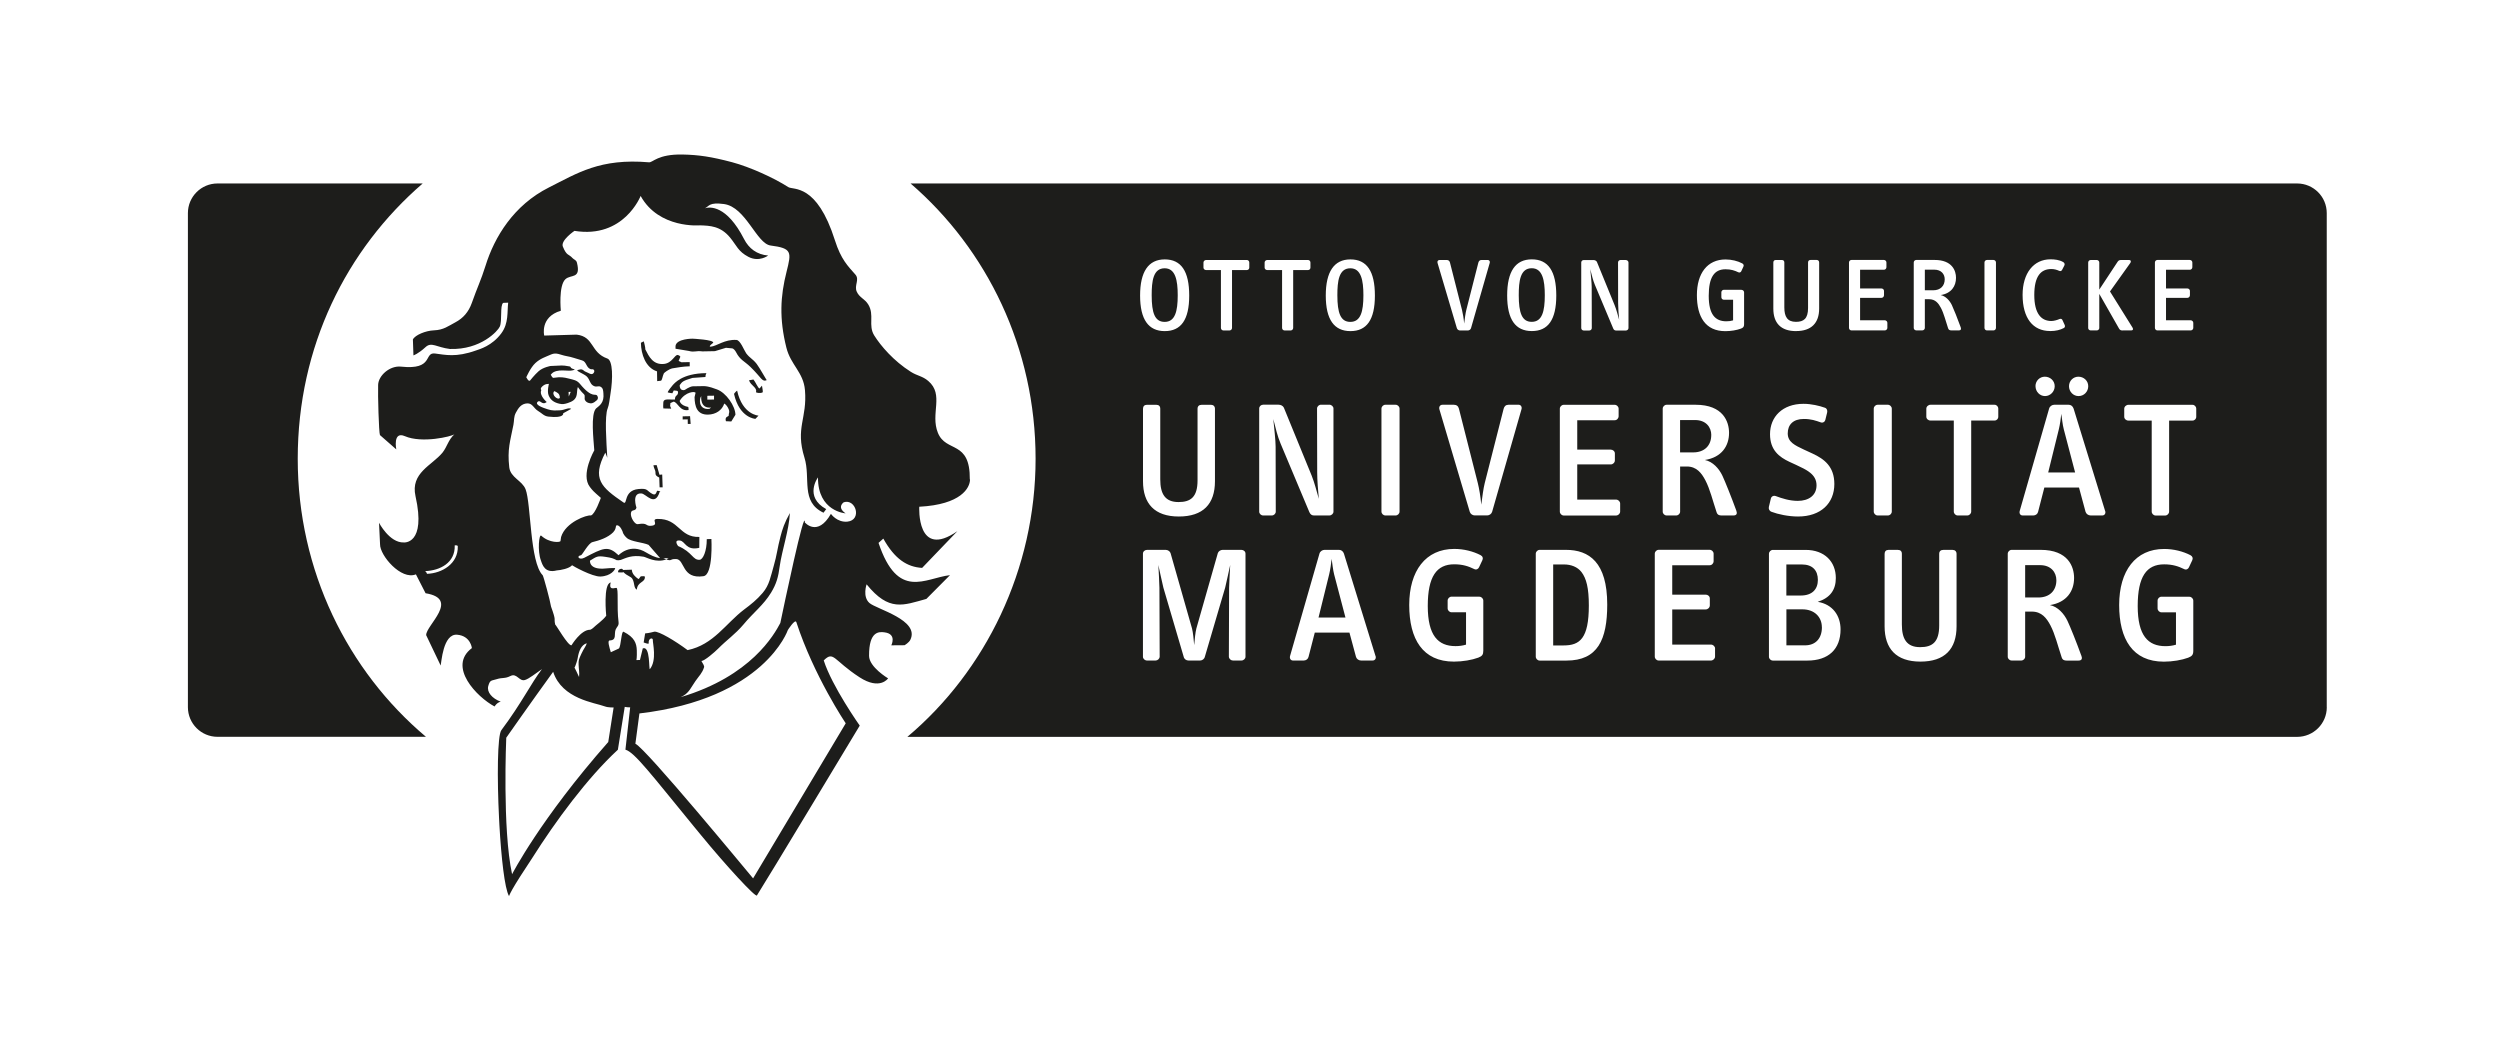
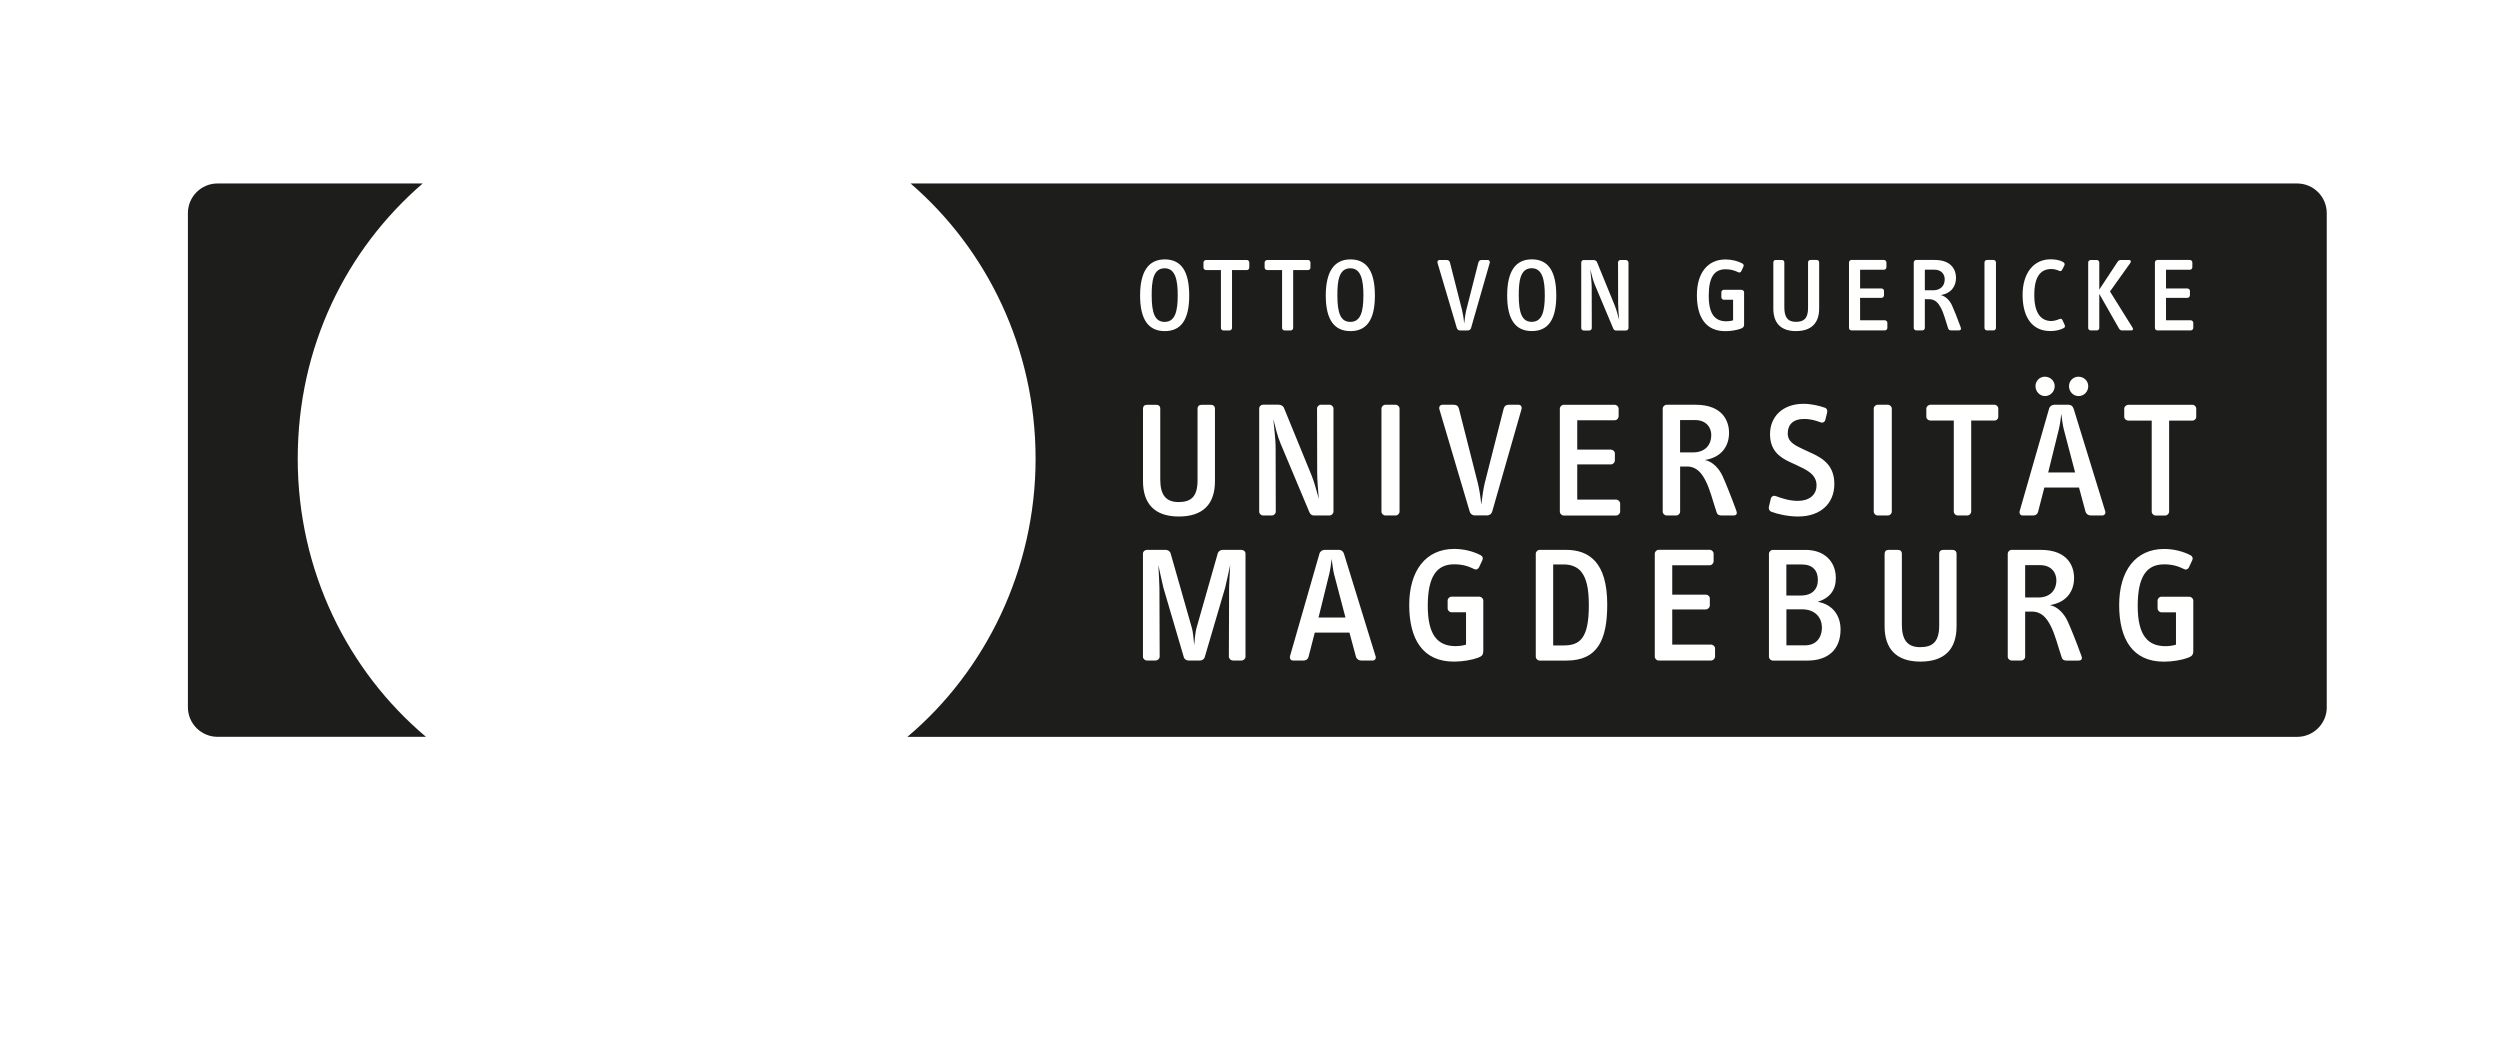
<svg xmlns="http://www.w3.org/2000/svg" viewBox="0 0 506.91 215.05">
  <defs>
    <style>.cls-1{fill:#fff;}.cls-2{fill:#1d1d1b;}</style>
  </defs>
  <g id="HG_Weiß">
    <rect class="cls-1" width="506.91" height="215.05" />
  </g>
  <g id="Logo">
    <g>
      <path class="cls-2" d="M85.71,37.2H44.11c-3.32,0-6.01,2.69-6.01,6.01v100.18c0,3.32,2.69,6.01,6.01,6.01h42.26c-15.87-13.37-26-33.66-26-56.39s9.85-42.44,25.35-55.82h0Zm386.07,106.19V43.21c0-3.32-2.69-6.01-6.02-6.01H184.63c15.49,13.37,25.35,33.41,25.35,55.82s-10.13,43.02-26,56.39H465.77c3.32,0,6.02-2.69,6.02-6.01h0Z" />
      <path class="cls-1" d="M347.75,131.5v1.63c0,.43-.4,.8-.83,.8h-10.59c-.43,0-.8-.36-.8-.8v-20.85c0-.43,.37-.8,.8-.8h10.33c.43,0,.8,.37,.8,.8v1.5c0,.43-.34,.83-.8,.83h-7.59v5.96h6.79c.43,0,.83,.33,.83,.77v1.4c0,.46-.4,.83-.83,.83h-6.79v7.13h7.86c.43,0,.83,.37,.83,.8h0Zm-68.84,1.5c.17,.5-.1,.93-.6,.93h-2.33c-.47,0-.9-.3-1.03-.73l-1.33-4.93h-7.03l-1.27,4.93c-.1,.43-.5,.73-.97,.73h-2.17c-.5,0-.73-.43-.6-.93l5.96-20.75c.13-.46,.6-.76,1.03-.76h2.93c.43,0,.83,.26,1,.76l6.4,20.75h0Zm-6.1-7.79l-2.3-8.76c-.23-.9-.37-2.23-.5-3.13-.1,.93-.27,2.2-.5,3.13l-2.16,8.76h5.46Zm27.15-4.23h-5.63c-.43,0-.8,.37-.8,.8v1.57c0,.43,.37,.8,.8,.8h2.93v6.56c-.67,.2-1.37,.3-2.13,.3-3.53,0-5.63-2.13-5.63-8.13s1.8-8.46,5.36-8.46c1.73,0,2.9,.4,4.07,.97,.4,.2,.8,0,.97-.37l.67-1.43c.2-.4,.07-.8-.37-1.03-1.47-.76-3.36-1.26-5.33-1.26-5.79,0-9.13,4.43-9.13,11.36s2.73,11.49,9.06,11.49c1.8,0,3.66-.33,4.93-.8,.8-.3,1.03-.63,1.03-1.4v-10.16c0-.43-.37-.8-.8-.8h0Zm25.93,1.6c0,7.13-1.93,11.36-8.26,11.36h-5.43c-.43,0-.8-.36-.8-.8v-20.85c0-.43,.37-.8,.8-.8h5.3c4.73,0,8.39,2.53,8.39,11.09h0Zm-3.73,.2c0-3.56-.5-5.5-1.5-6.8-.8-1.03-2.1-1.53-3.53-1.53h-2.2v16.42h2.13c3.26,0,5.1-1.4,5.1-8.09h0Zm-70.48-11.29h-3.77c-.42,0-.87,.3-.98,.67l-4.35,15.27c-.21,.82-.34,2.24-.44,3.38-.1-1.14-.23-2.56-.44-3.38l-4.35-15.27c-.1-.36-.56-.67-.98-.67h-3.78c-.45,0-.84,.33-.84,.76v20.92c0,.4,.38,.76,.84,.76h1.71c.42,0,.8-.33,.84-.76l-.05-13.98c0-.8-.17-3.73-.22-4.63,.27,1.15,.66,3.13,1.02,4.59l4.12,14.02c.1,.47,.52,.76,.98,.76h2.33c.45,0,.87-.3,.98-.76l4.12-14.02c.36-1.46,.75-3.43,1.02-4.59-.05,.9-.21,3.83-.22,4.63l-.05,13.98c.04,.43,.42,.76,.84,.76h1.69c.45,0,.84-.36,.84-.76v-20.92c0-.43-.38-.76-.84-.76h0Zm121.52,16.12c0,4.03-2.46,6.33-6.73,6.33h-6.99c-.43,0-.8-.36-.8-.76v-20.88c0-.43,.37-.8,.8-.8h6.63c3.86,0,6.13,2.4,6.13,5.7,0,2.36-1.1,4-3.67,4.83,3.03,.5,4.63,2.8,4.63,5.6h0Zm-10.99-6.86h2.93c2.3,0,3.46-1.27,3.46-3.17s-1.06-3.13-3.26-3.13h-3.13v6.3h0Zm7.2,6.43c0-2.03-1.46-3.63-3.96-3.63h-3.23v7.3h3.8c2.1,0,3.4-1.4,3.4-3.66h0Zm52.61,5.73c.23,.6,.13,1.03-.57,1.03h-2.43c-.47,0-.83-.13-1-.7-.77-2.3-1.33-4.66-2.26-6.43-.77-1.46-1.77-2.8-3.77-2.8h-1.36v9.16c0,.4-.37,.76-.8,.76h-1.93c-.43,0-.8-.36-.8-.76v-20.88c0-.43,.37-.8,.8-.8h5.86c5.63,0,6.79,3.46,6.79,5.7,0,2.63-1.47,4.96-4.9,5.5,1.6,.33,2.86,1.73,3.56,3.2,.54,1.13,1.84,4.36,2.8,7.03h0Zm-5.06-15.25c0-1.6-1.07-3.07-3.3-3.07h-3.03v6.56h2.67c2.3,0,3.66-1.4,3.66-3.5h0Zm26.95,3.33h-5.63c-.44,0-.8,.37-.8,.8v1.57c0,.43,.37,.8,.8,.8h2.93v6.56c-.67,.2-1.37,.3-2.13,.3-3.53,0-5.63-2.13-5.63-8.13s1.8-8.46,5.36-8.46c1.73,0,2.9,.4,4.07,.97,.4,.2,.8,0,.96-.37l.67-1.43c.2-.4,.06-.8-.37-1.03-1.47-.76-3.36-1.26-5.33-1.26-5.8,0-9.12,4.43-9.12,11.36s2.73,11.49,9.06,11.49c1.8,0,3.66-.33,4.93-.8,.8-.3,1.04-.63,1.04-1.4v-10.16c0-.43-.37-.8-.8-.8h0Zm-47.98-9.49h-1.9c-.5,0-.83,.26-.83,.8v14.52c0,3.4-1.4,4.4-3.87,4.4-2.73,0-3.7-1.67-3.7-4.6v-14.32c0-.54-.3-.8-.8-.8h-1.93c-.46,0-.77,.3-.77,.8v14.69c0,4.53,2.33,7.16,7.26,7.16s7.33-2.53,7.33-7.16v-14.69c0-.5-.33-.8-.8-.8h0Zm30.92-7.91c.17,.5-.1,.93-.6,.93h-2.33c-.47,0-.9-.3-1.04-.73l-1.33-4.93h-7.03l-1.27,4.93c-.1,.43-.5,.73-.96,.73h-2.16c-.5,0-.74-.43-.6-.93l5.96-20.75c.13-.46,.6-.77,1.03-.77h2.93c.44,0,.83,.27,1,.77l6.39,20.75h0Zm-6.09-7.79l-2.3-8.76c-.24-.9-.37-2.23-.5-3.13-.1,.93-.27,2.2-.5,3.13l-2.16,8.76h5.46Zm-16.34-13.73h-12.99c-.43,0-.84,.37-.84,.8v1.63c0,.43,.4,.77,.84,.77h4.73v18.45c0,.43,.37,.8,.8,.8h1.93c.43,0,.8-.37,.8-.8v-18.45h4.73c.43,0,.76-.33,.76-.77v-1.63c0-.43-.33-.8-.76-.8h0Zm-138.9,21.82c.17,.4,.47,.63,.9,.63h3.13c.43,0,.83-.37,.83-.77v-20.92c0-.4-.4-.77-.83-.77h-1.7c-.43,0-.8,.37-.8,.77l.03,12.96c0,1.56,.17,3.63,.33,5.36-.47-1.63-.87-3.27-1.46-4.73l-5.63-13.76c-.17-.37-.63-.6-1.07-.6h-3.13c-.43,0-.8,.33-.8,.77v20.92c0,.4,.37,.77,.8,.77h1.76c.43,0,.8-.37,.8-.77l-.03-13.19c0-1.23-.3-3.89-.47-5.59,.43,1.7,.87,3.56,1.47,4.96l5.86,13.96h0Zm-30.26-6.69v-14.32c0-.53-.3-.8-.8-.8h-1.93c-.47,0-.77,.3-.77,.8v14.69c0,4.53,2.33,7.16,7.26,7.16s7.33-2.53,7.33-7.16v-14.69c0-.5-.33-.8-.8-.8h-1.9c-.5,0-.83,.27-.83,.8v14.52c0,3.4-1.4,4.4-3.86,4.4-2.73,0-3.7-1.67-3.7-4.59h0Zm177.47-18.89c0,1.1,.87,2,1.93,2s1.96-.9,1.96-2-.9-1.93-2-1.93c-1.03,0-1.9,.83-1.9,1.93h0Zm8.73,2c1.1,0,1.96-.9,1.96-2s-.9-1.93-2-1.93c-1.03,0-1.9,.83-1.9,1.93s.86,2,1.93,2h0Zm23.09,1.77h-12.99c-.43,0-.84,.37-.84,.8v1.63c0,.43,.4,.77,.84,.77h4.73v18.45c0,.43,.37,.8,.8,.8h1.93c.43,0,.8-.37,.8-.8v-18.45h4.73c.43,0,.77-.33,.77-.77v-1.63c0-.43-.33-.8-.77-.8h0Zm-116.88,19.22h-7.86v-7.13h6.8c.43,0,.83-.37,.83-.83v-1.4c0-.43-.4-.77-.83-.77h-6.8v-5.96h7.59c.47,0,.8-.4,.8-.83v-1.5c0-.43-.37-.8-.8-.8h-10.32c-.43,0-.8,.37-.8,.8v20.85c0,.43,.37,.8,.8,.8h10.59c.44,0,.84-.37,.84-.8v-1.63c0-.43-.4-.8-.84-.8h0Zm31.48,2.46c1.4,.53,3.5,.97,5.43,.97,4.63,0,7.36-2.7,7.36-6.59,0-3.53-2.03-5.06-4.39-6.16l-1.8-.83c-1.77-.84-3.26-1.5-3.26-3.27s1.1-2.93,3.26-2.93c1.5,0,2.4,.33,3.46,.7,.43,.13,.8-.1,.9-.5l.37-1.5c.1-.4-.04-.83-.43-.97-1.13-.4-2.76-.8-4.36-.8-4.26,0-6.79,2.63-6.79,6.16,0,3.23,1.87,4.63,3.93,5.6l1.37,.63c2.06,.97,4.13,1.87,4.13,4.13,0,2.06-1.6,3.16-3.8,3.16-1.66,0-3.2-.5-4.46-.97-.46-.17-.9,.07-1,.5l-.4,1.67c-.1,.4,.07,.83,.5,1h0Zm-7.1-.27c.23,.6,.13,1.03-.57,1.03h-2.43c-.47,0-.83-.13-1-.7-.77-2.3-1.33-4.66-2.26-6.43-.77-1.46-1.77-2.8-3.76-2.8h-1.36v9.16c0,.4-.37,.77-.8,.77h-1.93c-.43,0-.8-.37-.8-.77v-20.88c0-.43,.37-.8,.8-.8h5.86c5.63,0,6.79,3.47,6.79,5.7,0,2.63-1.47,4.96-4.9,5.5,1.6,.33,2.87,1.73,3.56,3.2,.53,1.13,1.83,4.36,2.8,7.03h0Zm-5.06-15.26c0-1.6-1.07-3.06-3.3-3.06h-3.03v6.56h2.66c2.3,0,3.66-1.4,3.66-3.5h0Zm36.6,15.49v-20.85c0-.43-.37-.8-.8-.8h-2.06c-.43,0-.8,.37-.8,.8v20.85c0,.43,.37,.8,.8,.8h2.06c.44,0,.8-.37,.8-.8h0Zm-100.61-21.65h-2.07c-.43,0-.8,.37-.8,.8v20.85c0,.43,.37,.8,.8,.8h2.07c.43,0,.8-.37,.8-.8v-20.85c0-.43-.37-.8-.8-.8h0Zm24.9,0h-2c-.53,0-.87,.3-1,.83l-3.83,15.06c-.27,1.07-.5,2.83-.7,4.37-.13-1.54-.43-3.3-.7-4.37l-3.83-15.09c-.13-.53-.5-.8-1.03-.8h-2.3c-.5,0-.77,.43-.63,.93l6.16,20.78c.13,.43,.57,.73,1,.73h2.53c.43,0,.87-.3,1-.73l5.96-20.82c.13-.46-.13-.9-.63-.9h0Zm129.57-15.07h6.74c.28,0,.53-.23,.53-.51v-1.04c0-.27-.26-.51-.53-.51h-5v-4.54h4.32c.28,0,.53-.24,.53-.53v-.89c0-.27-.25-.49-.53-.49h-4.32v-3.79h4.83c.29,0,.51-.25,.51-.53v-.95c0-.28-.23-.51-.51-.51h-6.57c-.28,0-.51,.23-.51,.51v13.27c0,.28,.23,.51,.51,.51h0Zm-7.05,0h1.72c.36,0,.49-.25,.27-.59l-4.56-7.31,4.13-5.79c.17-.25,.15-.59-.28-.59h-1.61c-.32,0-.51,.09-.68,.34l-3.73,5.66v-5.49c0-.28-.23-.51-.51-.51h-1.23c-.28,0-.51,.23-.51,.51v13.29c0,.25,.23,.48,.51,.48h1.23c.28,0,.51-.23,.51-.48v-6.93l4.01,7.04c.17,.3,.4,.38,.72,.38h0Zm-14.72,.13c1.17,0,2.04-.23,2.78-.61,.19-.08,.32-.34,.19-.62l-.47-1.02c-.08-.21-.34-.3-.59-.19-.42,.19-1.14,.4-1.65,.4-2.05,0-3.46-1.5-3.46-5.28s1.31-5.26,3.46-5.26c.59,0,1.1,.15,1.57,.36,.28,.13,.49,.04,.61-.19l.45-.87c.15-.28,.04-.55-.21-.7-.79-.47-1.76-.57-2.59-.57-3.43,0-5.66,2.82-5.66,7.21,0,4.73,2.1,7.33,5.57,7.33h0Zm-12.79-.13h1.31c.28,0,.51-.23,.51-.51v-13.27c0-.28-.23-.51-.51-.51h-1.31c-.28,0-.51,.23-.51,.51v13.27c0,.28,.23,.51,.51,.51h0Zm-14.85-.49v-13.29c0-.28,.23-.51,.51-.51h3.73c3.58,0,4.33,2.21,4.33,3.62,0,1.67-.93,3.16-3.11,3.5,1.01,.21,1.82,1.1,2.27,2.03,.34,.72,1.17,2.78,1.78,4.47,.15,.38,.08,.66-.36,.66h-1.55c-.3,0-.53-.09-.64-.45-.49-1.46-.85-2.97-1.44-4.09-.49-.93-1.12-1.78-2.4-1.78h-.87v5.83c0,.25-.23,.49-.51,.49h-1.23c-.28,0-.51-.23-.51-.49h0Zm2.25-7.65h1.7c1.46,0,2.33-.89,2.33-2.23,0-1.02-.68-1.95-2.1-1.95h-1.93v4.18h0Zm-7.6,7.63v-1.04c0-.27-.25-.51-.53-.51h-5v-4.54h4.32c.28,0,.53-.24,.53-.53v-.89c0-.27-.25-.49-.53-.49h-4.32v-3.79h4.83c.3,0,.51-.25,.51-.53v-.95c0-.28-.23-.51-.51-.51h-6.57c-.28,0-.51,.23-.51,.51v13.27c0,.28,.23,.51,.51,.51h6.74c.28,0,.53-.23,.53-.51h0Zm-18.49,.64c3.05,0,4.66-1.61,4.66-4.56v-9.35c0-.32-.21-.51-.51-.51h-1.21c-.32,0-.53,.17-.53,.51v9.24c0,2.16-.89,2.8-2.46,2.8-1.74,0-2.35-1.06-2.35-2.92v-9.11c0-.34-.19-.51-.51-.51h-1.23c-.3,0-.49,.19-.49,.51v9.35c0,2.88,1.48,4.56,4.62,4.56h0Zm-11.08-8.37h-3.58c-.27,0-.51,.23-.51,.51v1c0,.28,.23,.51,.51,.51h1.87v4.18c-.42,.13-.87,.19-1.36,.19-2.25,0-3.58-1.36-3.58-5.17s1.15-5.38,3.41-5.38c1.1,0,1.84,.25,2.59,.61,.25,.13,.51,0,.61-.23l.42-.91c.13-.25,.04-.51-.23-.66-.93-.49-2.14-.8-3.39-.8-3.69,0-5.81,2.82-5.81,7.23s1.74,7.31,5.77,7.31c1.15,0,2.33-.21,3.14-.51,.51-.19,.66-.4,.66-.89v-6.46c0-.28-.23-.51-.51-.51h0Zm-23.45-6.04h-1.08c-.28,0-.51,.23-.51,.49l.02,8.25c0,1,.11,2.31,.21,3.41-.29-1.04-.55-2.08-.93-3.01l-3.58-8.75c-.11-.23-.4-.38-.68-.38h-1.99c-.28,0-.51,.21-.51,.49v13.31c0,.26,.23,.49,.51,.49h1.12c.28,0,.51-.23,.51-.49l-.02-8.39c0-.78-.19-2.48-.29-3.56,.27,1.08,.55,2.27,.93,3.16l3.73,8.88c.11,.26,.3,.4,.57,.4h1.99c.28,0,.53-.23,.53-.49v-13.31c0-.25-.25-.49-.53-.49h0Zm-19.07,14.41c-3.31,0-5-2.33-5-7.21s1.67-7.33,5-7.33,4.96,2.4,4.96,7.33-1.67,7.21-4.96,7.21h0Zm2.63-7.27c0-3.05-.47-5.47-2.65-5.47-2.35,0-2.63,2.65-2.63,5.47,0,3.58,.64,5.4,2.63,5.4,2.1,0,2.65-2.1,2.65-5.4h0Zm-17.83,6.68c.08,.27,.36,.47,.63,.47h1.61c.27,0,.55-.19,.63-.47l3.8-13.25c.08-.3-.09-.57-.4-.57h-1.27c-.34,0-.55,.19-.64,.53l-2.44,9.58c-.17,.68-.32,1.8-.44,2.78-.08-.98-.27-2.1-.44-2.78l-2.44-9.6c-.09-.34-.32-.51-.66-.51h-1.46c-.32,0-.49,.28-.4,.59l3.92,13.23h0Zm-26.58-6.61c0-4.81,1.67-7.33,5-7.33s4.96,2.4,4.96,7.33-1.67,7.21-4.96,7.21-5-2.33-5-7.21h0Zm2.35-.06c0,3.58,.64,5.4,2.63,5.4,2.1,0,2.65-2.1,2.65-5.4,0-3.05-.47-5.47-2.65-5.47-2.35,0-2.63,2.65-2.63,5.47h0Zm-14.22-5.11h3.01v11.74c0,.28,.23,.51,.51,.51h1.23c.27,0,.51-.23,.51-.51v-11.74h3.01c.28,0,.49-.21,.49-.49v-1.04c0-.28-.21-.51-.49-.51h-8.27c-.28,0-.53,.23-.53,.51v1.04c0,.28,.25,.49,.53,.49h0Zm-4.13-2.04h-8.27c-.27,0-.53,.23-.53,.51v1.04c0,.28,.25,.49,.53,.49h3.01v11.74c0,.28,.23,.51,.51,.51h1.23c.28,0,.51-.23,.51-.51v-11.74h3.01c.28,0,.49-.21,.49-.49v-1.04c0-.28-.21-.51-.49-.51h0Zm-21.65,7.21c0-4.81,1.67-7.33,5-7.33s4.96,2.4,4.96,7.33-1.67,7.21-4.96,7.21-5-2.33-5-7.21h0Zm2.35-.06c0,3.58,.63,5.4,2.63,5.4,2.1,0,2.65-2.1,2.65-5.4,0-3.05-.47-5.47-2.65-5.47-2.35,0-2.63,2.65-2.63,5.47h0Z" />
-       <path class="cls-2" d="M130.76,116.97c0-.21-.51-.12-.73-.12-.29,0-.4,.68-.63,.52-.59-.4-1.26-1.02-1.29-1.86l-1.8,.06c-.02-.49-1.14-.19-.97,.48,.22,0,1.07,.08,1.06-.06,.75,.82,1.55,.86,1.85,1.42,.46,.83,.21,1.76,.87,2.16,.16-1.7,1.69-1.4,1.64-2.6h0Zm23.91-37.43c0-.56-.08-.7-.17-1.34l-.5,.57c-.33-.1-.81-1.34-1.23-1.82l-.9,.16c.38,1.12,1.69,1.45,1.42,2.38-.05,.15,.94,.34,1.37,.04h0Zm-5.84,.32c1.09,4.92,4.34,5.07,4.34,5.07l.63-.66s-3.25-.15-4.34-5.07c-.26,.15-.63,.66-.63,.66h0Zm-8.91,4.53l-1.5,.03v.63l1.02-.02,.02,.93h.58l-.12-1.57h0Zm2.27-4.05s-.32,2.55,1.99,2.29l-.36,.29c-2.38,.19-1.99-2.29-1.63-2.58h0Zm2.6,.67l-1.37,.02v-.78l1.36-.02v.78h.01Zm-10.3,.75c0,.28-.06,.64,.02,1.06l1.59,.04-.23-.56s.07-.35,.06-.57l.65-.29c.87,.12,1.22,2.01,3.02,1.7,.07-.01-.04-.62-.04-.62-1.67-.32-1.75-1.24-1.75-1.24,1.2-1.93,3.22-1.97,3.22-1.61l-.2,.85c.03,1.9,.49,3.59,2.73,3.55,1.59-.03,2.87-.9,3.29-2.25,.36,.2,.69,.66,.88,1.11,.3,.7,.01,.77,.02,1.34,0,.21-.86,.16-.56,1.14l1.09,.05,.84-1.36c-.03-1.76-1.88-4.48-3.77-5.15-.58-.2-1.53-.61-2.61-.66l-2.31,.04c-.65,.08-1.58,.73-1.58,.73-1.12,.3-1.03-.97-1.03-.97,.5-.67,.56-.86,2.58-1.46l2.67-.19c-.12-.22,.16-.78,.16-.78-4.98,.02-6.54,2.14-6.85,2.46-.14,.14-.99,1.22-.99,1.43,0,.07,.94,.19,.94,.19l.28-.57c.36,.06,.87-.02,.87,.34,.01,.85-.64,.51-.63,1.5h-.58c-.87,.03-1.81-.24-1.79,.75h0Zm-1.34,12.55l-.65,.02c.04,.42,.18,.65,.33,1.05,.23,.61-.26,.93,.84,1.45l.07,1.98h.62l-.09-2.6-.55,.06-.57-1.96h0Zm4.28-22.34c-.65-.06-1.13,1.64-2.79,1.82-2.23,.23-3.06-1.5-3.8-2.96,.07-.14-.24-1.48-.32-1.62l-.57,.29c.04,2.33,.95,5.06,3.27,5.8l.03,1.98,.72-.08c.29,0,.35-.92,.63-1.49,.07-.14,1-.86,1.72-1.02,1.01-.16,2.16-.39,3.53-.42v-.85l-1.67,.03-.58-.27,.35-.85c-.07-.14-.29-.32-.51-.34h0Zm18.05,5.1c.08,.28-1.46-2.51-2.05-3.28-.88-1.11-1.32-1.1-2.13-2.15-.44-.63-1.18-2.65-1.96-2.71-2.39-.17-4,1.26-5.22,1.36-.66,.05,.49-.78,.49-.78,.21-.64-4.2-.84-4.2-.84,0,0-3.25-.01-3.44,1.47v.57l2.71,.45c1.16,.33,1.37-.1,2.75,.09l2.53-.05,2.24-.68,1.19,.11c.36,0,.71,.5,.85,.77,.82,1.61,1.68,1.8,2.9,2.98,2.32,2.24,2.34,3.13,3.35,2.69h0Zm-39.76,2.39l-.4,.93-.03-.92,.43-.02h0Zm-3.33-.16s.73,.29,.96,.67c.15,.24,.17,.7,.17,.7-.38,.58-1.83-.64-1.13-1.37h0Zm11.97,28.58c.76-.8,.31-1.44,.81-1.37,.65,.09,1.09,1.33,1.09,1.33,0,0,.04,.51,.83,1.23,.84,.78,3.29,.89,4.42,1.41l2.34,2.69c-1.12-.14-2.06-.7-2.79-1.12-3.26-2.05-5.64,.53-5.64,.53-2.15-2.01-3.06-1.51-6.93,.51-1.07,.56-1.73-.34-.66-.52,.3-.15,1.49-2.46,2.31-2.65,1.28-.31,3.12-.88,4.23-2.03h0Zm47.5-2.11c-2.16,.21-3.38-1.58-3.38-1.58-2.73,4.76-5.29,1.74-5.29,1.74,.02-3.39-4.31,17.23-4.97,20.39-1.24,2.34-5.89,10.77-20.21,15.04l.53-.28c1.22-.7,1.6-1.74,2.46-2.97,.74-1.07,1.38-1.6,1.76-2.82,.08-.25-.21-.7-.54-1.26,.64-.02,2.73-1.84,3.35-2.47,1.87-1.88,3.48-2.94,5.13-4.88,2.13-2.56,4.09-3.97,5.65-6.52,1.08-1.79,1.46-3.14,1.75-5.37,.46-3.24,1.89-7.33,2.06-10.76-1.08,1.92-1.53,3.28-1.91,4.77-.63,2.38-.73,3.79-1.37,5.96-.64,2.18-.87,3.86-2.24,5.46-1.17,1.38-2.42,2.37-3.75,3.36-3.76,2.85-6.21,7.15-11.47,8.24-2.58-1.92-5.84-3.85-6.74-3.74,0,0-1.16,.32-1.87,.35l-.3,1.84s1.04,.42,1.02,.18c-.11-1.13,.89-1.21,.84-.67-.05,.57,.87,4.07-.59,5.88-.26,.33,.12-4.8-1.45-4.19l-.57,2.35-.72,.02s.13-.5,.08-1.98c-.05-1.43-.47-2.64-2.68-3.76-.47-.24-.5,2.89-.95,3.39l-1.64,.76c-.3-1.03-.73-2.38-.23-2.39,1.52-.05,.83-1.32,1.22-2.23,.25-.58,.68-.74,.58-1.51-.4-3.09,.06-6.94-.45-6.92-.42,.01-.77,.23-1.09-.03-.32-.28-.04-1.06-.04-1.06-1.58,.2-.92,6.74-.92,6.74-.66,.93-2.04,1.85-2.7,2.51,0,0-.49,.38-.59,.33-1.86-.01-3.75,3.15-3.75,3.15-.71,.16-3.19-4.27-3.3-4.19-.34-1.47,.3-.48-.85-3.66-.18-1.2-1.5-6.07-1.69-6.35-2.63-2.67-2.34-14.46-3.47-17.43-.68-1.77-3.07-2.36-3.31-4.46-.42-3.69,.2-5.31,.85-8.64,.18-.95,.03-1.57,.49-2.44,.53-1,1.12-1.82,2.3-1.88,1.08-.05,1.31,1.01,2.22,1.55,.79,.46,1.15,1.02,2.06,1.13,3.34,.38,3.01-.67,3.01-.67l1.63-.9c-.52-.34-1.35,.25-2.23,.29-.99,.04-1.6,.11-2.53-.2-.96-.31-2.76-.91-2.01-1.55,.52-.45,.82,.82,1.81,.08,0,0-1.6-1.36-1.1-2.43-.32-.32,.16-.76,.54-1.01,.33-.21,.72-.24,1-.25,0,0-.4,1.48-.06,2.33,.39,.96,1.09,1.44,2.15,1.69,.66,.16,1.09,.08,1.73-.13,.94-.31,1.64-.69,1.82-1.69,.11-.61,.04-.99,.23-1.56,0,0,.61,.9,1.21,1.44,.38,.34,0,.83,.26,1.26,.19,.29,.39,.43,.74,.54,.49,.15,.9,.12,1.71-.62,.14-.27,.23-.41,.05-.78-.39-.76-.91,.74-3.56-2.49-.6-.73-1.27-.81-2.2-1.05-1.12-.29-1.75-.36-2.97-.18-.32,.11-.4-.02-.74-.61,0,0,.3-.37,.56-.51,1.47-.8,3.54,.09,4.32-.58-1.16-.24-.61-.51-1.1-.6-1.67-.29-1.23-.17-3.83-.08,0,0-1.51,.26-2.42,1.07-.8,.71-1.74,1.9-1.74,1.9-.35,.19-.64-.56-.75-.68,0,0,.85-1.97,1.85-2.89,1.03-.94,1.98-1.2,3.19-1.74,1.09-.48,1.87,.11,3.05,.32,1.28,.22,1.83,.5,3.21,.88,.94,.25,.8,1.42,1.72,1.77,.24,.09,.47-.05,.65,.12,.21,.19,.14,.49-.05,.71-.4,.47-1-.09-1.6-.3-.35-.12-.44-.41-.81-.47-.25-.04-.39,.06-.65,.09-.87,.11,1.11,.76,1.71,1.35,.71,.7,.61,1.67,1.59,1.99,.45,.15,.82-.14,1.23,.1,.5,.29,.5,.77,.55,1.32,.02,.23,.03,.44,.02,.63-.04,1.59-1.21,2.12-1.52,2.45-1.11,1.18-.5,6.27-.35,8.48,0,0-2.83,4.94-.89,7.43,.6,.77,.6,.79,2.22,2.21,0,0-1.16,3.35-2.02,3.57-.79-.17-5.14,1.37-6.04,4.36l-.12,.81c.01,.31-2.24,.46-3.9-1.07-.46-.42-.79,3.08-.08,5,.32,.93,.81,2.66,3.22,2.04,.82-.05,2.53-.38,3.11-1.05,.15,.15,4.09,2.34,5.74,2.29,2.15-.08,3.01-1.41,3-1.71,0,0-.87-.04-1.88,.07-3.5,.37-3.23-1.58-3.23-1.58,1.34-.82,1.48-1.02,3.12-.77,1.32,.2,1.51,.28,2.31,.68,.16,.02,.58,.02,.79-.05,1.06-.37,2.18-1.08,4.66-.66,.56,.09,2.51,1.35,4.59,.54l-.6-.25,1.08,.03-.48,.22c1.16,.44,.63-.12,2-.07,1.81,.08,1.08,4.13,5.54,3.48,2.01-.29,1.61-7.54,1.61-7.54l-.94,.03c.01,2.47-.78,4.13-1.43,4.18-1.44,.12-1.44-1.54-4.38-2.78,0,0-1-1.28,.37-1.12,1.09,.13,1.2,2.11,3.92,1.48l.02-2.21c-4.12,.14-4.08-3.73-8.48-3.65-1.48,.02,.48,1.25-1.32,1.39-1.22,.09-.57-.68-2.7-.33-.57,.09-1.51-1.35-1.38-2.25,.12-.85,.93-.26,1.12-1.1,0,0-1.03-3.02,1-2.88,.98,.07,2.77,2.87,3.74-.41,.51-.02-.44-.12-.44-.12-.25-.23-.18,1.07-.99,.67-1.32-.66-.84-1.24-2.93-1.03-3.04,.31-2.16,3.3-3.01,2.72-4.52-3.09-6.46-4.79-3.68-10.11l.4,1.05c-.18-3.17-.58-8.45,.08-10.03,.29-.67,.4-1.94,.56-2.92,.52-3.13,.49-6.78-.62-7.17-3.48-1.22-2.64-4.43-6.23-4.85l-6.58,.19s-.92-3.76,3.37-5.04c0,0-.5-5.07,.93-6.39,1.12-1.03,3.18,.03,2.34-3.33-.15-.61-.56-.58-.9-.95-.79-.89-1.17-.38-1.96-2.33-.51-1.25,2.35-3.19,2.35-3.19,10.03,1.63,13.42-7.08,13.42-7.08,3.72,6.71,12.04,5.96,12.04,5.96,2.01,.07,4.16,.12,6.1,2.48,1.33,1.61,1.61,2.81,3.72,3.91,2.19,1.13,4-.27,4-.27-2.3-.19-3.91-1.43-4.89-3.34-3.55-6.93-6.96-6.54-7.92-6.25,.86-.4,.8-1.26,3.85-.85,4.44,.6,6.61,8.05,9.46,8.41,4.35,.56,4.24,1.32,3.23,5.31-1.27,4.99-1.5,9.55-.04,15.39,.88,3.54,3.46,4.98,3.77,8.62,.49,5.77-2,7.59-.1,13.7,1.3,4.19-.84,8.93,3.86,11.16l.55-.73c-4.57-2.52-1.67-6.43-1.67-6.43-.05,6.92,5.6,7.29,5.6,7.29-1.87-1.28-.37-2.25-.37-2.25,2.43-.79,3.77,3.62,.72,3.93h0Zm-54.54,29.01c.03,.94,.2,1.54,.09,2.49-.24-.6-.93-1.92-.93-1.92,.14-.07,.66-1.71,.65-1.91,.24-1.42,.7-2.65,1.83-3.02-.12,.61-.56,1.01-1.07,2.12-.53,1.16-.6,1.3-.57,2.24h0Zm-5.16,1.44c1.81,5.53,8.44,6.24,10.47,7.01,.68,.26,1.79,.22,1.79,.22l-1.09,7c-13.83,15.69-19.5,26.81-19.5,26.81-1.99-9.22-1.18-27.68-1.18-27.68,0,0,5.09-7.27,9.5-13.35h0Zm16.67,14.59l.82-6.15c25.39-2.98,30.1-16.92,30.1-16.92,0,0,1.48-2.34,1.72-1.59,3.54,10.88,10.01,20.51,10.01,20.51l-18.78,31.44c-1.01-1.18-21.69-26.31-23.87-27.3h0Zm-36.01-40.04c.12,3.53-3.21,5.48-6.24,5.58,0,0-.09-.35-.38-.55,3.03-.11,6.12-1.69,6-5.22,0,0,.61-.09,.62,.19h0Zm103.82-13.56c.08-8.05-4.81-5.35-6.47-9.45-1.58-3.89,1.32-7.73-1.96-10.52-1.17-1-2.22-1.02-3.53-1.85-3.49-2.21-6.07-5.23-7.41-7.36-1.3-2.07,.1-4.15-1.23-6.31-.71-1.15-1.79-1.37-2.33-2.6-.55-1.25,.63-2.43-.27-3.45-1.51-1.71-2.92-3.07-4.14-6.92-3.7-11.67-8.45-10.15-9.48-10.82-2.85-1.84-7.77-4.08-11.38-5.04-4.23-1.12-6.77-1.49-10.03-1.56-5.06-.1-6.05,1.65-6.81,1.58-9.93-.85-14.52,2.2-20.28,5.09-7.16,3.59-11.07,10.06-12.88,15.91-.91,2.91-1.72,4.51-2.77,7.51-.66,1.86-1.77,3.1-3.33,3.93-1.42,.75-2.4,1.56-4.35,1.63-1.66,.06-3.83,.95-4.27,1.85l.11,3.23s.94-.28,2.47-1.69c1.19-1.1,2.24,.06,4.93,.39,6.29,.2,9.74-3.69,10.1-4.52,.54-1.15,0-4.31,.7-4.83l1.01-.04c-.23,1.89,.13,4.14-1.37,6.19-1.89,2.58-4.45,3.25-5.15,3.5-4.08,1.46-6.25,.88-8.3,.62-2.36-.3-.17,3.39-6.91,2.66-2.27-.24-4.58,1.8-4.64,3.7-.07,2.02,.14,9.67,.37,10.18l3.31,2.9s-.75-3.76,1.74-2.68c3.48,1.51,9.47,.06,10.04-.38-1.26,1.17-1.44,2.48-2.4,3.71-2.15,2.62-6.54,4.1-5.48,8.84,2.21,9.88-2.39,9.38-2.39,9.38-2.88,.1-5.01-3.99-5.01-3.99l.21,4.37c-.04,2.26,4.28,7.33,7.27,6.09l1.96,3.83c7.07,1.16,.05,6.52,.12,8.5l2.94,6.16c.15-.5,.45-6.51,3.35-6.25,2.73,.24,2.98,2.71,2.98,2.71-5,3.76,1.04,9.95,4.6,11.84,0,0,.45-.81,1.25-.97-1.76-.65-2.87-1.96-2.53-3.18,.35-1.26,.62-1.05,1.65-1.37,1.31-.42,1.66-.06,2.87-.67,1.29-.64,1.75,1.17,2.92,.82,.87-.26,2.21-1.38,3.45-2.21-2.19,2.83-4.1,6.87-8.24,12.39-.8,1.07-.88,9.66-.46,17.93l.07,1.35c.38,6.63,1.06,12.77,1.93,14.33,.11,.19-.56,.28,3.73-6.17l1.05-1.61c4.62-7.31,11.11-16.15,17.31-21.87l1.39-8.69c.35,.07,.72,.11,1.1,.1l-.96,8.58c1.84,.51,5.17,4.94,13.88,15.57l1.53,1.86c4.96,6.04,10.97,12.58,11.25,12.13,1.67-2.57,20.85-34.44,20.85-34.44,0,0-5.63-7.96-7.3-13.22,2.05-2.02,1.91-.06,7.26,3.42,4.14,2.69,5.79,.22,5.79,.22,0,0-3.85-2.28-3.86-4.57-.03-5.07,2.06-4.9,3.14-4.76,2.56,.33,1.37,2.63,1.37,2.63l2.7-.02s.88-.52,1.16-1.1c1.96-4.01-6.85-6.2-8.29-7.46-1.46-1.28-.58-3.79-.58-3.79,4.55,5.62,7.43,4.25,12.12,2.96l4.79-4.82c-5.09,.6-10.57,5.15-14.49-6.54l.97-.87c2.32,4.16,4.83,5.76,7.87,5.94l7.15-7.45c-8.33,5.8-7.73-4.95-7.73-4.95,8.51-.44,10.27-3.84,10.29-5.51h0Z" />
    </g>
  </g>
</svg>